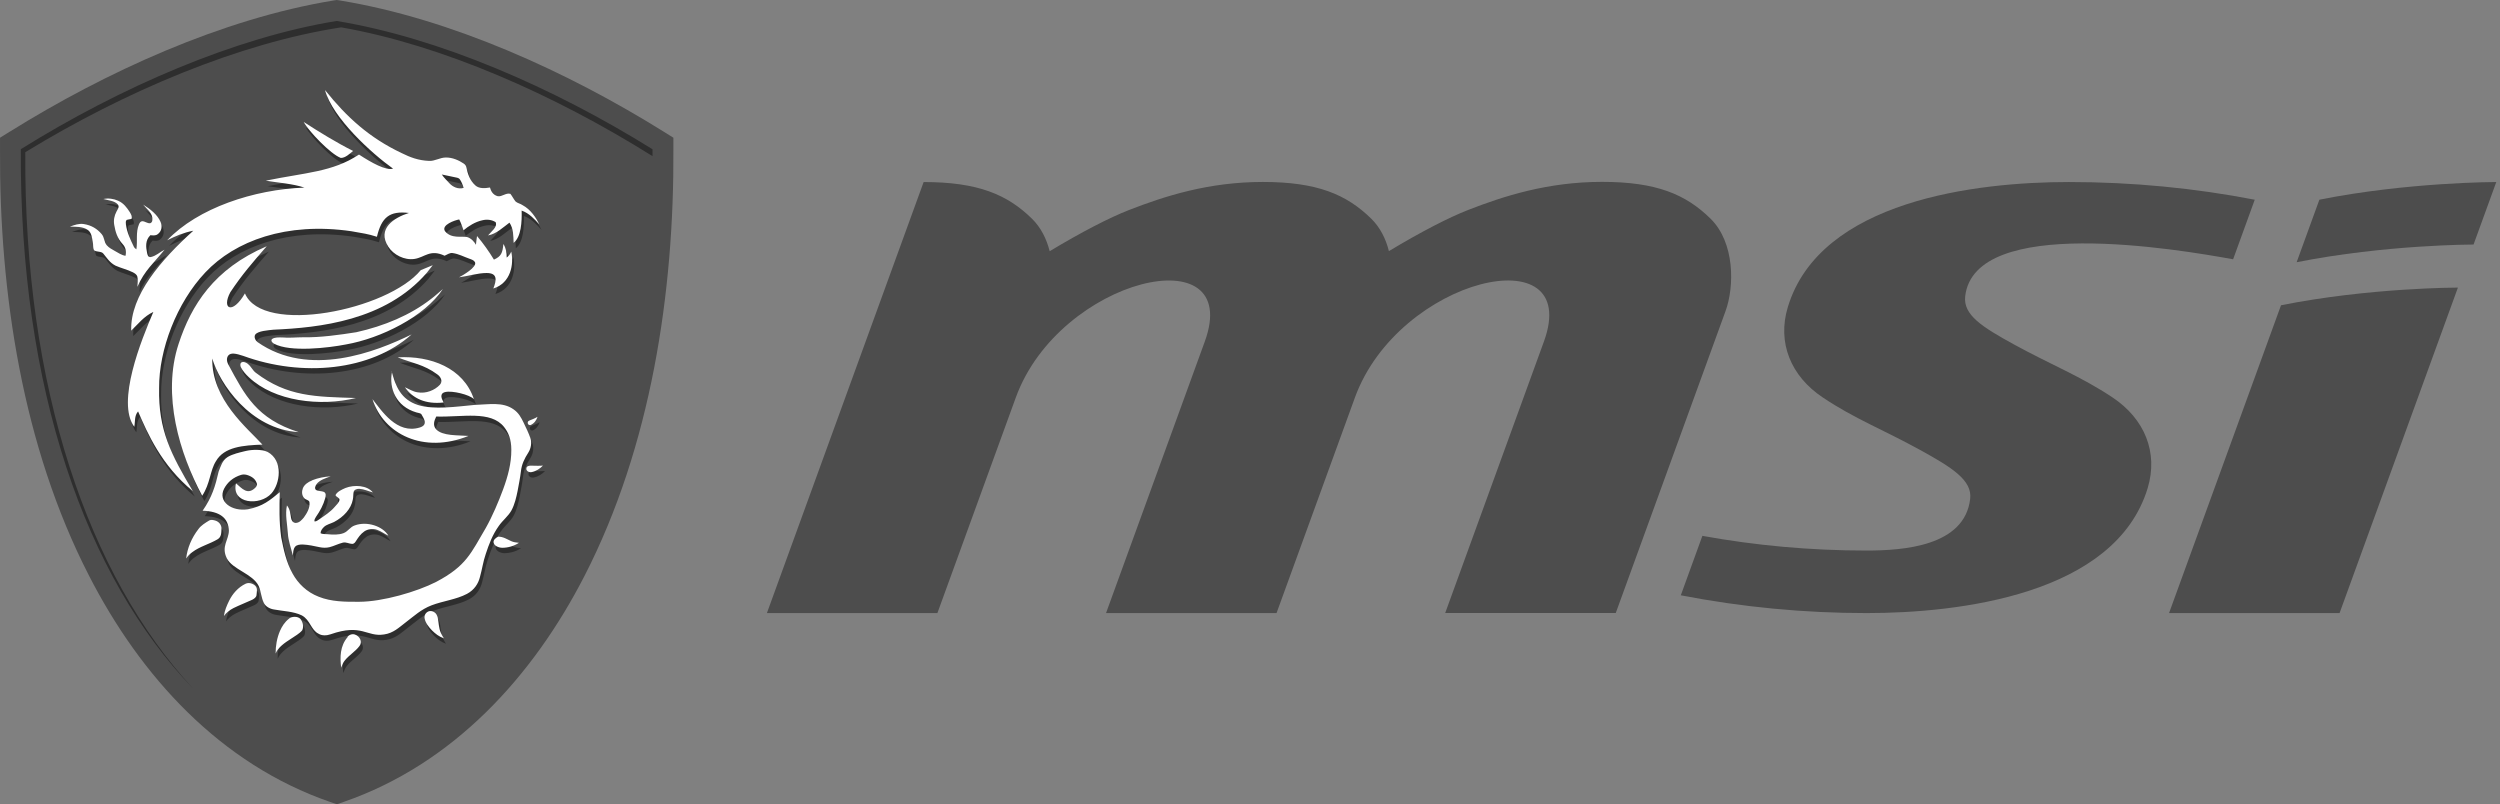
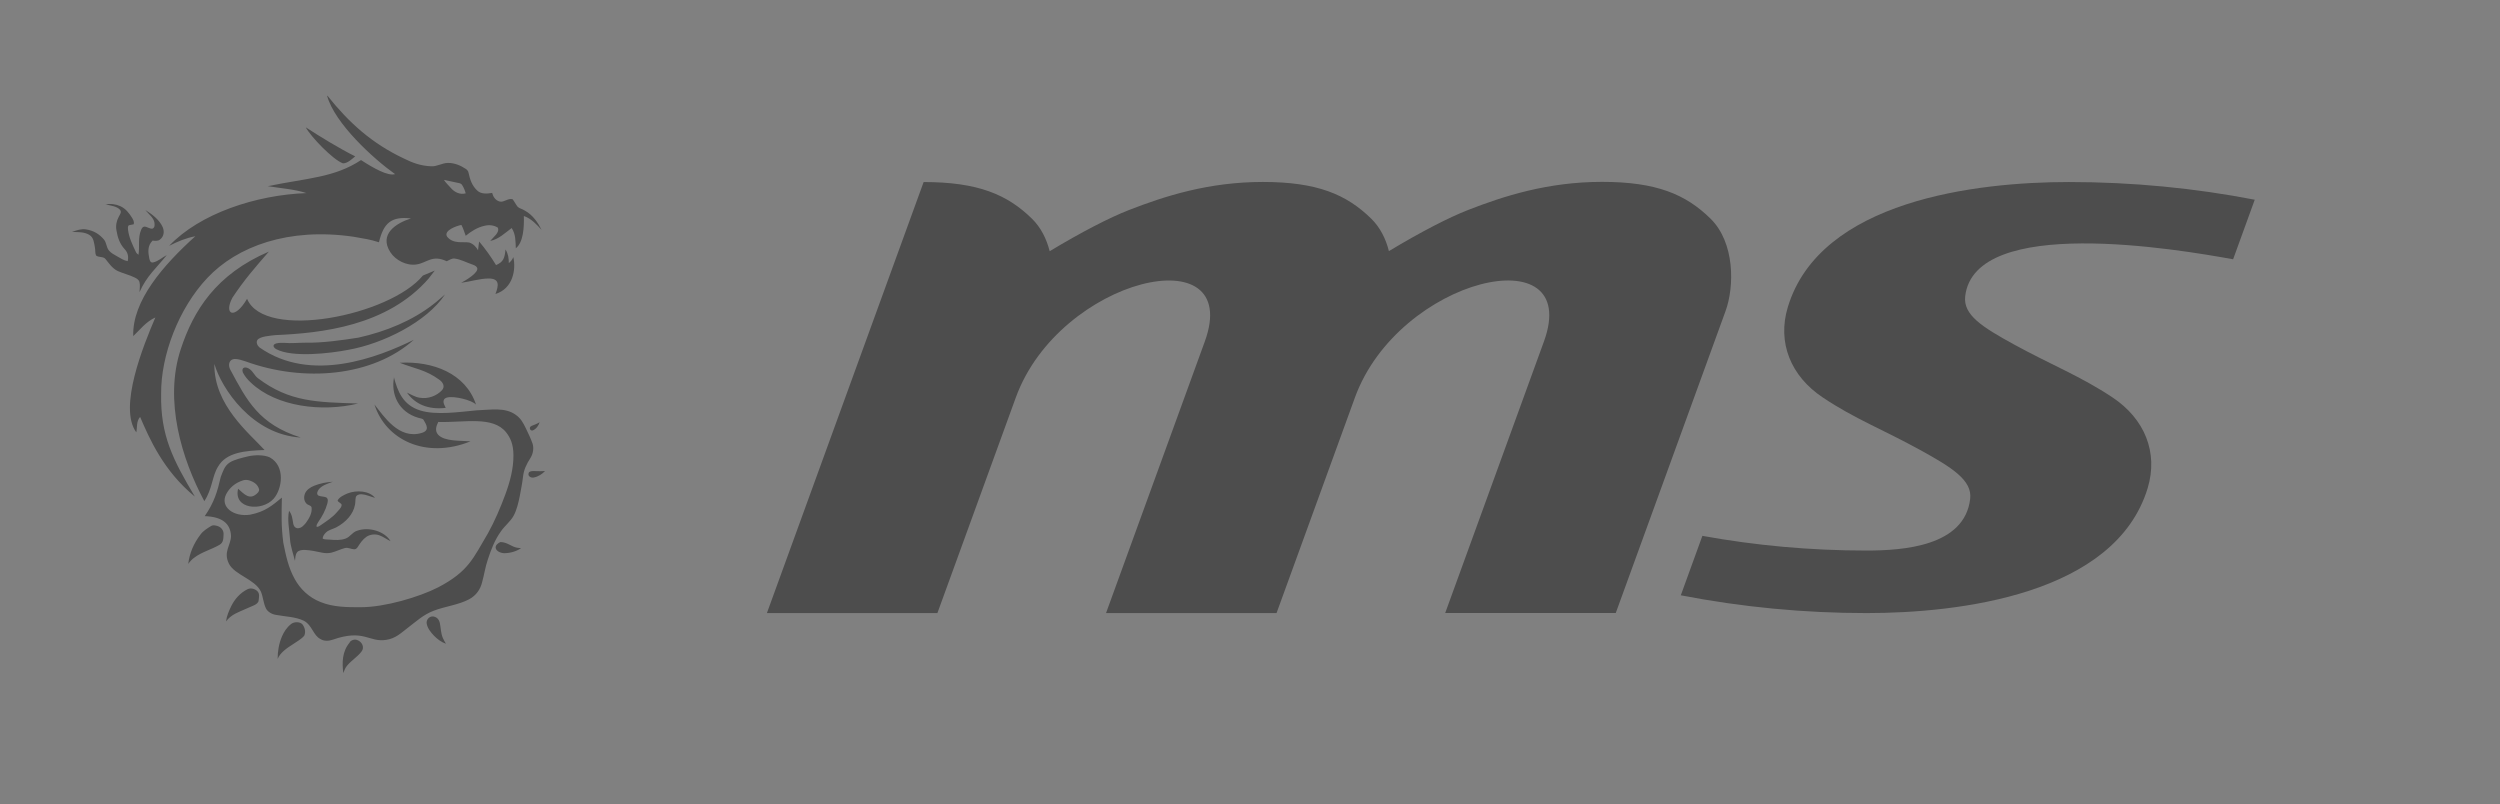
<svg xmlns="http://www.w3.org/2000/svg" width="143" height="46" viewBox="0 0 143 46" fill="none">
  <rect x="0" y="0" width="143" height="46" fill="#808080" stroke="none" />
  <g style="mix-blend-mode:luminosity">
-     <path fill-rule="evenodd" clip-rule="evenodd" d="M133.823 35.068L140.593 16.45C140.593 16.45 135.534 16.45 130.474 17.461L124.07 35.068H133.823ZM132.668 11.424L131.368 14.999C136.461 13.987 141.487 13.987 141.487 13.987L142.787 10.412C142.787 10.412 137.728 10.412 132.663 11.424H132.668Z" fill="black" fill-opacity="0.4" />
    <path fill-rule="evenodd" clip-rule="evenodd" d="M97.365 30.649C100.41 31.203 103.551 31.492 106.755 31.492C108.867 31.492 112.38 31.247 112.694 28.534C112.82 27.474 111.665 26.746 109.824 25.734C107.717 24.573 106.093 23.961 104.266 22.737C102.434 21.518 101.647 19.596 102.265 17.562C104.111 11.458 113.057 10.412 118.344 10.412C121.978 10.412 125.53 10.759 128.971 11.424L127.734 14.831C124.554 14.252 112.95 12.286 112.409 16.946C112.288 18.011 113.361 18.695 115.207 19.707C117.314 20.863 119.011 21.518 120.842 22.737C122.674 23.961 123.461 25.879 122.848 27.917C120.997 34.017 112.056 35.068 106.769 35.068C103.203 35.068 99.646 34.73 96.142 34.051L97.379 30.644L97.365 30.649Z" fill="black" fill-opacity="0.4" />
    <path fill-rule="evenodd" clip-rule="evenodd" d="M82.664 35.068L88.313 19.534C90.536 13.429 80.006 15.863 77.502 22.738L73.018 35.068H63.265L68.915 19.534C71.133 13.429 60.603 15.867 58.104 22.738L53.619 35.068H43.867L52.832 10.413C55.939 10.413 57.616 11.126 59.027 12.509C59.544 13.015 59.863 13.67 60.042 14.369C61.874 13.265 63.488 12.437 64.58 12.013C66.61 11.222 69.127 10.408 72.235 10.408C75.338 10.408 77.019 11.121 78.43 12.504C78.948 13.01 79.271 13.665 79.445 14.364C81.277 13.261 82.891 12.432 83.983 12.008C86.008 11.218 88.531 10.403 91.638 10.403C94.746 10.403 96.422 11.116 97.834 12.499C99.245 13.877 99.211 16.402 98.699 17.799L92.421 35.064H82.669L82.664 35.068Z" fill="black" fill-opacity="0.4" />
-     <path fill-rule="evenodd" clip-rule="evenodd" d="M0.562 7.531C6.013 4.134 12.692 1.074 19.071 0.029L19.264 0L19.453 0.029C25.832 1.074 32.511 4.134 37.962 7.531L38.518 7.878V8.528C38.566 16.753 37.232 25.528 33.448 32.914C30.486 38.696 25.928 43.702 19.651 45.871L19.269 46.006L18.882 45.871C12.605 43.702 8.043 38.696 5.085 32.914C1.291 25.528 -0.042 16.753 0.001 8.528V7.878L0.557 7.531H0.562Z" fill="black" fill-opacity="0.4" />
    <path fill-rule="evenodd" clip-rule="evenodd" d="M24.532 15.916C22.154 18.662 18.37 19.053 15.761 19.168C15.466 19.202 14.876 19.236 14.722 19.448C14.634 19.587 14.722 19.776 14.842 19.872C17.795 21.948 21.642 20.431 23.667 19.438C21.333 21.529 17.394 21.895 14.035 20.667C13.605 20.522 13.335 20.479 13.194 20.628C13.098 20.73 13.054 20.927 13.18 21.158C14.122 22.912 14.804 24.266 17.206 25.027C14.422 24.864 12.672 22.223 12.262 20.816C12.223 23.177 14.287 24.806 15.132 25.741C14.026 25.779 12.943 25.866 12.47 26.695C12.136 27.22 12.146 27.976 11.687 28.665C10.396 26.261 9.372 22.907 10.338 19.978C11.063 17.766 12.354 15.69 15.379 14.393C14.576 15.314 13.968 16.012 13.296 17.024C12.779 17.988 13.412 18.33 14.132 17.092C15.132 19.501 22.304 18.055 24.189 15.762L24.87 15.477L24.532 15.911V15.916ZM19.999 36.741C20.076 36.625 20.265 36.548 20.424 36.606C20.729 36.712 20.859 37.044 20.68 37.266C20.458 37.565 20.091 37.782 19.854 38.075C19.743 38.201 19.694 38.355 19.636 38.499C19.564 37.907 19.564 37.261 20.008 36.746L19.999 36.741ZM16.65 35.695C16.814 35.56 17.143 35.551 17.293 35.705C17.442 35.893 17.5 36.148 17.404 36.36C17.244 36.558 16.983 36.693 16.761 36.847C16.398 37.078 16.026 37.334 15.881 37.69C15.881 37.252 15.954 36.808 16.133 36.394C16.244 36.143 16.398 35.893 16.645 35.7L16.65 35.695ZM24.619 35.286C24.725 35.233 24.865 35.266 24.957 35.324C25.083 35.401 25.131 35.527 25.16 35.642C25.218 35.926 25.213 36.216 25.329 36.49C25.378 36.606 25.445 36.712 25.508 36.823C25.233 36.726 25.015 36.553 24.831 36.37C24.638 36.167 24.459 35.941 24.411 35.69C24.377 35.541 24.445 35.368 24.619 35.286ZM14.18 33.696C14.364 33.609 14.605 33.696 14.722 33.816C14.871 33.965 14.809 34.168 14.794 34.341C14.789 34.462 14.673 34.553 14.547 34.616C14.204 34.775 13.813 34.924 13.475 35.093C13.248 35.209 13.059 35.363 12.929 35.546C12.967 35.237 13.093 34.944 13.233 34.659C13.417 34.288 13.731 33.908 14.175 33.696H14.18ZM28.355 31.349C28.326 31.2 28.466 31.079 28.615 31.007C28.901 31.002 29.128 31.156 29.36 31.262C29.495 31.325 29.65 31.344 29.804 31.359C29.534 31.537 29.195 31.638 28.847 31.643C28.635 31.638 28.388 31.527 28.355 31.349ZM12.102 30.077C12.194 30.019 12.32 30.058 12.421 30.082C12.668 30.149 12.798 30.357 12.788 30.554C12.774 30.766 12.803 31.026 12.552 31.166C12.097 31.431 11.537 31.576 11.126 31.889C10.976 31.99 10.865 32.12 10.768 32.255C10.836 31.662 11.078 31.079 11.474 30.569C11.624 30.361 11.865 30.217 12.102 30.072V30.077ZM17.984 27.779C18.312 27.649 18.675 27.576 19.037 27.557C18.738 27.663 18.399 27.769 18.225 28.005C18.157 28.106 18.09 28.251 18.206 28.343C18.341 28.41 18.515 28.391 18.655 28.448C18.795 28.535 18.747 28.689 18.723 28.805C18.622 29.181 18.428 29.542 18.191 29.88C18.143 29.957 18.09 30.043 18.109 30.135C18.215 30.149 18.293 30.067 18.37 30.024C18.689 29.802 19.023 29.59 19.259 29.311C19.361 29.181 19.52 29.065 19.54 28.906C19.564 28.776 19.332 28.742 19.312 28.627C19.409 28.434 19.66 28.318 19.883 28.222C20.39 28.024 21.13 28.068 21.449 28.477C21.192 28.41 20.956 28.29 20.68 28.27C20.54 28.261 20.381 28.323 20.352 28.439C20.318 28.583 20.337 28.738 20.303 28.882C20.207 29.407 19.786 29.875 19.226 30.169C19.032 30.265 18.791 30.313 18.646 30.458C18.544 30.559 18.452 30.679 18.462 30.814C18.583 30.872 18.733 30.853 18.868 30.867C19.168 30.896 19.491 30.911 19.772 30.805C20.037 30.703 20.144 30.453 20.419 30.361C21.125 30.106 22.029 30.414 22.338 30.954C22.116 30.848 21.932 30.703 21.695 30.617C21.453 30.53 21.154 30.569 20.956 30.708C20.743 30.858 20.608 31.06 20.482 31.258C20.439 31.325 20.385 31.412 20.274 31.421C20.086 31.417 19.917 31.301 19.728 31.349C19.462 31.417 19.23 31.542 18.965 31.609C18.786 31.653 18.588 31.648 18.409 31.609C18.09 31.542 17.766 31.47 17.433 31.455C17.283 31.455 17.099 31.47 17.007 31.576C16.882 31.725 16.896 31.913 16.872 32.081C16.771 31.662 16.611 31.248 16.587 30.819C16.553 30.284 16.423 29.749 16.534 29.219C16.713 29.436 16.727 29.696 16.771 29.942C16.79 30.058 16.853 30.198 17.022 30.217C17.249 30.217 17.38 30.043 17.495 29.913C17.684 29.653 17.858 29.354 17.824 29.046C17.824 28.906 17.607 28.901 17.524 28.8C17.375 28.636 17.37 28.415 17.447 28.227C17.529 28.029 17.737 27.875 17.974 27.784L17.984 27.779ZM30.234 27.08C30.244 26.969 30.404 26.94 30.52 26.945C30.737 26.945 30.959 26.964 31.177 26.94C31.017 27.114 30.795 27.263 30.524 27.316C30.35 27.345 30.191 27.22 30.234 27.085V27.08ZM30.394 24.367C30.558 24.3 30.723 24.242 30.867 24.151C30.809 24.334 30.689 24.526 30.471 24.623C30.297 24.661 30.244 24.416 30.399 24.372L30.394 24.367ZM22.526 21.558C22.744 22.392 23.048 23.168 24.029 23.476C24.943 23.765 26.262 23.563 27.267 23.471C28.098 23.442 28.872 23.288 29.485 23.717C29.795 23.929 29.925 24.189 30.07 24.483C30.21 24.772 30.35 25.061 30.457 25.36C30.549 25.62 30.495 25.953 30.346 26.189C30.109 26.56 29.959 26.873 29.915 27.282C29.872 27.653 29.795 28.024 29.727 28.395C29.654 28.752 29.558 29.176 29.374 29.509C29.195 29.831 28.867 30.082 28.654 30.39C28.292 30.896 28.089 31.441 27.905 32C27.755 32.433 27.697 32.881 27.572 33.32C27.48 33.696 27.248 34.057 26.832 34.279C26.223 34.602 25.46 34.683 24.807 34.934C24.203 35.165 23.802 35.551 23.324 35.912C22.951 36.196 22.628 36.524 22.087 36.601C21.086 36.755 20.83 35.96 19.027 36.592C18.81 36.669 18.535 36.683 18.341 36.558C17.911 36.351 17.863 35.763 17.38 35.507C16.901 35.276 16.311 35.271 15.78 35.17C15.538 35.132 15.306 34.987 15.214 34.804C15.06 34.491 15.055 34.149 14.92 33.831C14.572 33.122 13.421 32.891 13.093 32.24C12.759 31.556 13.209 31.2 13.214 30.655C13.18 29.923 12.682 29.557 11.711 29.523C12.252 28.742 12.436 28.116 12.629 27.278C12.75 26.984 12.827 26.656 13.141 26.454C13.417 26.28 13.861 26.184 14.195 26.102C14.557 26.02 15.084 26.006 15.427 26.16C16.345 26.661 16.137 27.986 15.649 28.53C14.987 29.272 13.335 29.128 13.62 27.957C13.963 28.246 14.291 28.68 14.765 28.164C14.799 28.116 14.838 28.044 14.818 27.981C14.751 27.759 14.61 27.615 14.345 27.509C14.214 27.456 14.059 27.427 13.919 27.47C13.446 27.615 13.127 27.904 12.938 28.265C12.566 28.998 13.368 29.581 14.301 29.441C15.166 29.272 15.562 28.921 16.123 28.463C16.104 29.393 16.079 30.072 16.205 31.046C16.35 31.759 16.49 32.462 16.862 33.127C17.162 33.672 17.66 34.178 18.351 34.443C19.071 34.732 19.863 34.736 20.656 34.732C22.009 34.732 23.976 34.153 25.068 33.594C26.808 32.679 27.059 31.942 27.91 30.506C28.287 29.836 28.64 29.003 28.901 28.294C29.171 27.562 29.374 26.81 29.369 26.044C29.369 25.408 29.191 25.037 28.954 24.733C28.19 23.775 26.571 24.179 25.068 24.136C24.952 24.372 24.86 24.637 25.059 24.864C25.426 25.259 26.315 25.196 26.914 25.244C24.348 26.285 22.053 25.148 21.42 23.139C21.951 23.804 22.816 25.162 24.126 24.762C24.604 24.618 24.382 24.281 24.232 24.025C24.194 23.934 24.029 23.934 23.933 23.9C22.778 23.563 22.348 22.532 22.541 21.568L22.526 21.558ZM14.301 21.129C14.494 21.279 14.557 21.481 14.751 21.631C16.563 23.009 18.167 23.004 20.482 23.081C18.433 23.582 15.819 23.274 14.359 21.895C14.156 21.708 14.011 21.534 13.89 21.303C13.784 20.985 14.069 20.946 14.301 21.129ZM22.884 20.749C24.74 20.648 26.634 21.346 27.229 23.143C26.982 22.878 25.977 22.642 25.595 22.734C25.489 22.753 25.392 22.816 25.378 22.903C25.339 23.062 25.431 23.187 25.494 23.331C24.474 23.447 23.739 23.11 23.28 22.459C23.507 22.556 23.734 22.71 23.995 22.748C24.498 22.84 24.991 22.633 25.281 22.32C25.465 22.122 25.349 21.871 25.131 21.722C24.353 21.149 23.696 21.081 22.874 20.754L22.884 20.749ZM24.778 17.41C25.02 17.231 25.228 17.029 25.455 16.841C24.416 18.417 21.893 19.665 19.912 20.012C18.911 20.209 16.717 20.469 15.794 19.968C15.693 19.915 15.591 19.795 15.683 19.703C15.833 19.592 16.075 19.612 16.263 19.612C16.655 19.65 17.065 19.602 17.462 19.602C18.438 19.621 19.549 19.462 20.501 19.313C22.087 18.961 23.594 18.335 24.778 17.41ZM6.023 11.695C6.313 11.633 6.622 11.676 6.878 11.791C7.197 11.936 7.381 12.191 7.54 12.437C7.613 12.558 7.7 12.697 7.642 12.832C7.555 12.851 7.458 12.861 7.371 12.885C7.294 12.957 7.318 13.059 7.323 13.145C7.381 13.603 7.574 13.993 7.777 14.422C7.806 14.485 7.864 14.533 7.922 14.572C7.999 14.085 7.874 13.608 8.077 13.136C8.11 13.068 8.149 12.977 8.255 12.962C8.425 12.962 8.555 13.102 8.724 13.078C8.869 13.011 8.845 12.856 8.835 12.741C8.792 12.452 8.502 12.249 8.313 12.013C8.734 12.273 9.135 12.596 9.309 13.001C9.41 13.237 9.381 13.54 9.135 13.714C9.024 13.796 8.864 13.777 8.729 13.762C8.425 14.056 8.468 14.441 8.541 14.789C8.565 14.875 8.584 15.029 8.743 15.015C9.062 14.947 9.27 14.726 9.541 14.591C8.922 15.357 8.396 15.776 7.98 16.711C7.985 16.513 8.028 16.316 7.975 16.118C7.941 16.008 7.825 15.93 7.704 15.873C7.4 15.723 7.042 15.641 6.733 15.502C6.404 15.338 6.235 15.058 6.032 14.813C5.907 14.658 5.655 14.74 5.496 14.615C5.428 14.466 5.462 14.302 5.428 14.148C5.38 13.907 5.37 13.584 5.1 13.43C4.829 13.266 4.467 13.271 4.138 13.271V13.261C4.38 13.174 4.641 13.078 4.916 13.121C5.365 13.189 5.689 13.401 5.936 13.69C6.105 13.883 6.071 14.138 6.235 14.335C6.351 14.475 6.54 14.572 6.709 14.668C6.897 14.769 7.071 14.899 7.303 14.938C7.361 14.711 7.323 14.456 7.144 14.268C6.835 13.936 6.728 13.569 6.661 13.174C6.612 12.914 6.661 12.644 6.791 12.403C6.854 12.278 6.975 12.134 6.868 12.004C6.685 11.787 6.317 11.767 6.028 11.685L6.023 11.695ZM17.495 7.286C18.322 7.826 19.409 8.491 20.318 8.944C20.12 9.103 19.883 9.344 19.617 9.344C19.032 9.132 17.766 7.802 17.495 7.291V7.286ZM18.713 5.479H18.733C19.955 7.012 21.26 8.197 23.096 9.064C23.59 9.31 24.058 9.488 24.662 9.512C24.986 9.536 25.295 9.32 25.619 9.32C25.996 9.31 26.373 9.479 26.644 9.662C26.726 9.715 26.784 9.792 26.798 9.874C26.881 10.254 26.992 10.63 27.32 10.919C27.523 11.102 27.857 11.088 28.151 11.035C28.205 11.237 28.321 11.459 28.591 11.531C28.843 11.579 29.055 11.324 29.321 11.396C29.432 11.541 29.495 11.681 29.611 11.83C29.717 11.931 29.891 11.955 30.012 12.042C30.486 12.293 30.79 12.77 30.979 13.15C30.713 12.861 30.399 12.505 29.964 12.355C29.983 12.982 29.94 13.863 29.505 14.201C29.485 13.796 29.505 13.406 29.268 13.044C28.896 13.314 28.524 13.69 28.04 13.781C28.224 13.555 28.596 13.304 28.475 13.02C28.258 12.885 27.992 12.847 27.717 12.914C27.311 13.001 26.924 13.247 26.639 13.488C26.557 13.266 26.499 13.063 26.392 12.866C26.165 12.905 25.344 13.174 25.576 13.54C25.933 13.979 26.504 13.81 26.842 13.873C27.084 13.95 27.243 14.138 27.344 14.316C27.364 14.148 27.378 13.984 27.407 13.815C27.77 14.244 28.089 14.697 28.374 15.164C28.785 14.981 28.867 14.793 28.915 14.268C29.075 14.533 29.099 14.76 29.104 15.049C29.224 14.947 29.297 14.866 29.364 14.707C29.519 15.42 29.35 16.499 28.34 16.817C28.524 16.34 28.596 15.93 27.953 15.93C27.446 15.93 26.881 16.113 26.378 16.176C26.571 16.075 27.436 15.588 27.287 15.304C27.219 15.193 27.098 15.159 26.968 15.111C26.648 15.001 26.359 14.837 26.006 14.789C25.841 14.764 25.692 14.885 25.552 14.943C24.715 14.548 24.421 15.039 23.826 15.126C23.256 15.213 22.628 14.89 22.328 14.427C21.661 13.391 22.662 12.76 23.507 12.495C22.391 12.365 21.942 12.745 21.676 13.858C21.139 13.685 20.883 13.661 20.211 13.54C16.5 13.001 13.562 14.09 11.861 15.897C10.217 17.636 9.198 20.33 9.217 22.522C9.169 24.912 9.903 26.314 11.145 28.405C9.348 26.936 8.545 25.081 8.014 23.847C7.787 24.107 7.859 24.43 7.796 24.729C6.757 23.317 8.202 19.756 8.888 18.157C8.342 18.407 8.014 18.855 7.622 19.226C7.555 17.207 9.348 15.159 11.174 13.512C10.609 13.622 10.184 13.806 9.676 14.061C11.43 12.216 14.634 11.151 17.529 11.045C16.848 10.818 16.036 10.77 15.316 10.649C17.578 10.182 19.129 10.163 20.651 9.156C21.362 9.618 22.188 10.086 22.599 9.96C21.376 9.093 19.143 7.065 18.709 5.475L18.713 5.479ZM25.387 10.283C25.508 10.471 25.682 10.63 25.837 10.804C26.015 10.992 26.315 11.151 26.639 11.059C26.59 10.89 26.528 10.722 26.426 10.572C26.383 10.505 26.296 10.476 26.204 10.462C25.928 10.413 25.663 10.336 25.382 10.288L25.387 10.283Z" fill="black" fill-opacity="0.4" />
-     <path fill-rule="evenodd" clip-rule="evenodd" d="M24.411 15.606C22.033 18.353 18.249 18.743 15.64 18.859C15.345 18.892 14.755 18.926 14.601 19.138C14.514 19.273 14.601 19.466 14.722 19.562C17.674 21.639 21.521 20.121 23.546 19.128C21.212 21.22 17.273 21.586 13.914 20.357C13.484 20.213 13.214 20.169 13.073 20.319C12.977 20.42 12.933 20.617 13.059 20.849C14.001 22.603 14.683 23.956 17.085 24.718C14.301 24.554 12.552 21.913 12.141 20.507C12.102 22.868 14.166 24.496 15.011 25.431C13.905 25.474 12.822 25.556 12.349 26.385C12.015 26.91 12.025 27.667 11.566 28.356C10.275 25.951 9.251 22.598 10.217 19.668C10.942 17.457 12.233 15.38 15.258 14.084C14.456 15.004 13.847 15.703 13.175 16.715C12.658 17.678 13.291 18.02 14.011 16.782C15.011 19.191 22.183 17.746 24.068 15.452L24.754 15.168L24.416 15.601L24.411 15.606ZM19.878 36.431C19.955 36.316 20.144 36.239 20.303 36.296C20.608 36.402 20.738 36.735 20.559 36.956C20.337 37.255 19.97 37.472 19.733 37.766C19.622 37.891 19.573 38.045 19.515 38.19C19.443 37.597 19.443 36.952 19.888 36.436L19.878 36.431ZM16.529 35.386C16.693 35.251 17.022 35.241 17.177 35.395C17.326 35.583 17.384 35.839 17.288 36.051C17.128 36.248 16.867 36.383 16.645 36.537C16.282 36.769 15.91 37.024 15.765 37.38C15.765 36.942 15.838 36.499 16.017 36.084C16.128 35.834 16.282 35.583 16.529 35.39V35.386ZM24.498 34.976C24.604 34.923 24.744 34.957 24.836 35.015C24.962 35.092 25.01 35.217 25.039 35.333C25.097 35.617 25.092 35.906 25.208 36.181C25.257 36.296 25.324 36.402 25.387 36.513C25.112 36.417 24.894 36.243 24.711 36.06C24.517 35.858 24.338 35.631 24.29 35.381C24.256 35.231 24.324 35.058 24.498 34.976ZM14.059 33.386C14.243 33.299 14.485 33.386 14.601 33.507C14.751 33.656 14.683 33.858 14.673 34.032C14.668 34.152 14.552 34.244 14.427 34.306C14.084 34.465 13.692 34.615 13.354 34.783C13.127 34.899 12.938 35.053 12.808 35.236C12.846 34.928 12.972 34.634 13.112 34.35C13.296 33.979 13.61 33.598 14.055 33.386H14.059ZM28.234 31.04C28.205 30.89 28.345 30.77 28.495 30.697C28.78 30.693 29.007 30.847 29.239 30.953C29.374 31.015 29.529 31.035 29.683 31.049C29.413 31.227 29.075 31.333 28.727 31.333C28.514 31.329 28.267 31.218 28.234 31.04ZM11.981 29.767C12.073 29.71 12.199 29.748 12.3 29.772C12.547 29.84 12.677 30.052 12.668 30.244C12.653 30.456 12.682 30.717 12.431 30.856C11.976 31.121 11.416 31.266 11.005 31.579C10.855 31.68 10.744 31.81 10.648 31.945C10.715 31.353 10.957 30.77 11.353 30.259C11.503 30.052 11.745 29.907 11.981 29.763V29.767ZM17.863 27.469C18.191 27.339 18.554 27.267 18.916 27.247C18.617 27.353 18.278 27.459 18.104 27.696C18.037 27.797 17.969 27.941 18.085 28.033C18.22 28.1 18.394 28.081 18.534 28.139C18.675 28.226 18.626 28.38 18.602 28.495C18.501 28.871 18.307 29.233 18.07 29.57C18.022 29.647 17.969 29.734 17.988 29.825C18.095 29.84 18.172 29.758 18.249 29.714C18.568 29.493 18.902 29.281 19.139 29.001C19.24 28.871 19.399 28.756 19.419 28.597C19.443 28.466 19.211 28.433 19.192 28.317C19.288 28.124 19.54 28.009 19.762 27.912C20.269 27.715 21.009 27.758 21.328 28.168C21.072 28.1 20.835 27.98 20.559 27.961C20.419 27.951 20.26 28.014 20.231 28.129C20.197 28.274 20.216 28.428 20.182 28.573C20.086 29.098 19.665 29.565 19.105 29.859C18.911 29.955 18.67 30.003 18.525 30.148C18.423 30.249 18.331 30.37 18.341 30.505C18.462 30.562 18.612 30.543 18.747 30.558C19.047 30.587 19.37 30.601 19.651 30.495C19.917 30.394 20.018 30.143 20.298 30.052C21.004 29.796 21.908 30.105 22.217 30.644C21.995 30.538 21.811 30.394 21.574 30.307C21.333 30.22 21.033 30.259 20.835 30.399C20.622 30.548 20.487 30.75 20.361 30.948C20.318 31.015 20.265 31.102 20.153 31.112C19.965 31.107 19.796 30.991 19.607 31.04C19.341 31.107 19.11 31.232 18.844 31.3C18.665 31.343 18.467 31.338 18.288 31.3C17.969 31.232 17.645 31.16 17.312 31.145C17.162 31.145 16.978 31.16 16.887 31.266C16.761 31.415 16.775 31.603 16.751 31.772C16.65 31.353 16.49 30.938 16.466 30.509C16.432 29.975 16.302 29.44 16.413 28.91C16.592 29.127 16.606 29.387 16.65 29.633C16.669 29.748 16.732 29.893 16.901 29.912C17.128 29.912 17.259 29.738 17.375 29.608C17.563 29.348 17.737 29.049 17.703 28.741C17.703 28.601 17.486 28.597 17.404 28.495C17.254 28.332 17.254 28.11 17.326 27.922C17.408 27.724 17.616 27.57 17.853 27.479L17.863 27.469ZM30.113 26.77C30.123 26.66 30.283 26.626 30.399 26.636C30.616 26.636 30.838 26.655 31.056 26.631C30.896 26.799 30.674 26.953 30.404 27.006C30.23 27.035 30.07 26.91 30.113 26.775V26.77ZM30.273 24.058C30.437 23.99 30.602 23.932 30.747 23.841C30.689 24.024 30.568 24.217 30.35 24.313C30.176 24.352 30.123 24.106 30.273 24.062V24.058ZM22.405 21.249C22.623 22.082 22.927 22.853 23.908 23.166C24.822 23.455 26.141 23.253 27.146 23.162C27.977 23.133 28.751 22.978 29.364 23.407C29.674 23.619 29.804 23.879 29.949 24.173C30.089 24.462 30.23 24.752 30.336 25.05C30.428 25.311 30.375 25.643 30.225 25.879C29.988 26.25 29.838 26.563 29.795 26.973C29.751 27.344 29.674 27.715 29.606 28.086C29.534 28.442 29.437 28.866 29.253 29.199C29.075 29.522 28.746 29.772 28.533 30.081C28.171 30.587 27.968 31.131 27.784 31.69C27.634 32.124 27.576 32.572 27.451 33.01C27.359 33.386 27.127 33.747 26.711 33.969C26.102 34.292 25.339 34.374 24.686 34.624C24.082 34.856 23.681 35.241 23.203 35.602C22.826 35.887 22.507 36.214 21.966 36.291C20.965 36.446 20.709 35.651 18.907 36.282C18.689 36.359 18.414 36.373 18.22 36.248C17.79 36.041 17.742 35.453 17.259 35.198C16.78 34.966 16.191 34.962 15.659 34.86C15.417 34.822 15.185 34.677 15.094 34.494C14.939 34.181 14.934 33.839 14.799 33.521C14.451 32.813 13.301 32.581 12.972 31.931C12.639 31.247 13.088 30.89 13.093 30.346C13.059 29.613 12.561 29.247 11.59 29.213C12.131 28.433 12.315 27.806 12.508 26.968C12.629 26.674 12.706 26.346 13.02 26.144C13.296 25.971 13.74 25.874 14.074 25.792C14.436 25.71 14.963 25.696 15.306 25.85C16.224 26.351 16.017 27.676 15.528 28.221C14.866 28.963 13.214 28.818 13.499 27.647C13.842 27.936 14.171 28.37 14.644 27.855C14.678 27.806 14.717 27.734 14.697 27.672C14.63 27.45 14.489 27.305 14.224 27.199C14.093 27.146 13.939 27.117 13.798 27.161C13.325 27.305 13.006 27.594 12.817 27.956C12.445 28.688 13.248 29.271 14.18 29.131C15.045 28.963 15.441 28.611 16.002 28.153C15.983 29.083 15.959 29.763 16.084 30.736C16.229 31.449 16.369 32.153 16.741 32.818C17.041 33.362 17.539 33.868 18.23 34.133C18.95 34.422 19.743 34.427 20.535 34.422C21.888 34.422 23.855 33.844 24.947 33.285C26.687 32.369 26.939 31.632 27.789 30.196C28.166 29.526 28.519 28.693 28.78 27.985C29.05 27.252 29.253 26.501 29.248 25.735C29.248 25.099 29.07 24.727 28.833 24.424C28.069 23.465 26.45 23.87 24.952 23.826C24.836 24.062 24.744 24.328 24.943 24.554C25.31 24.949 26.199 24.887 26.798 24.935C24.232 25.975 21.937 24.838 21.304 22.829C21.835 23.499 22.7 24.853 24.01 24.453C24.483 24.308 24.266 23.971 24.116 23.716C24.078 23.624 23.913 23.624 23.817 23.59C22.662 23.253 22.231 22.222 22.425 21.258L22.405 21.249ZM14.18 20.82C14.373 20.969 14.436 21.172 14.63 21.321C16.442 22.699 18.046 22.694 20.361 22.766C18.312 23.267 15.698 22.959 14.238 21.581C14.035 21.393 13.89 21.22 13.769 20.988C13.663 20.67 13.948 20.632 14.18 20.815V20.82ZM22.763 20.439C24.619 20.338 26.513 21.037 27.108 22.834C26.861 22.569 25.856 22.333 25.474 22.424C25.368 22.444 25.271 22.506 25.257 22.593C25.218 22.752 25.31 22.877 25.373 23.022C24.353 23.137 23.618 22.8 23.159 22.15C23.386 22.246 23.614 22.4 23.875 22.439C24.377 22.53 24.87 22.318 25.16 22.01C25.339 21.812 25.223 21.562 25.01 21.412C24.232 20.839 23.575 20.772 22.753 20.444L22.763 20.439ZM24.657 17.1C24.899 16.922 25.107 16.719 25.334 16.531C24.295 18.107 21.777 19.355 19.791 19.702C18.791 19.899 16.596 20.16 15.674 19.659C15.572 19.606 15.47 19.485 15.562 19.393C15.712 19.283 15.954 19.302 16.142 19.302C16.534 19.34 16.945 19.292 17.341 19.292C18.317 19.312 19.428 19.153 20.381 19.003C21.966 18.651 23.473 18.025 24.657 17.1ZM5.902 11.386C6.192 11.323 6.501 11.366 6.757 11.482C7.076 11.622 7.26 11.882 7.419 12.127C7.492 12.248 7.579 12.388 7.521 12.523C7.434 12.542 7.337 12.552 7.25 12.576C7.173 12.648 7.197 12.749 7.202 12.836C7.26 13.293 7.453 13.684 7.656 14.113C7.685 14.175 7.743 14.223 7.801 14.262C7.878 13.775 7.753 13.298 7.951 12.826C7.985 12.759 8.023 12.667 8.13 12.653C8.299 12.653 8.429 12.792 8.598 12.768C8.743 12.701 8.719 12.547 8.71 12.431C8.666 12.142 8.376 11.94 8.188 11.704C8.608 11.964 9.009 12.287 9.183 12.691C9.29 12.927 9.261 13.231 9.009 13.404C8.898 13.486 8.739 13.467 8.603 13.453C8.299 13.746 8.342 14.132 8.415 14.479C8.439 14.566 8.458 14.72 8.618 14.705C8.937 14.638 9.145 14.416 9.415 14.281C8.797 15.047 8.27 15.467 7.859 16.406C7.864 16.209 7.907 16.011 7.854 15.813C7.82 15.703 7.704 15.626 7.584 15.568C7.279 15.418 6.922 15.336 6.612 15.197C6.284 15.033 6.114 14.754 5.912 14.508C5.786 14.354 5.535 14.435 5.375 14.31C5.307 14.161 5.341 13.997 5.307 13.843C5.259 13.602 5.249 13.279 4.979 13.125C4.708 12.961 4.346 12.966 4.017 12.966V12.956C4.259 12.87 4.52 12.773 4.79 12.816C5.24 12.884 5.564 13.096 5.81 13.385C5.979 13.578 5.945 13.833 6.11 14.031C6.226 14.171 6.414 14.267 6.583 14.363C6.772 14.464 6.946 14.595 7.178 14.633C7.236 14.407 7.197 14.156 7.018 13.963C6.709 13.631 6.603 13.265 6.535 12.87C6.487 12.609 6.535 12.339 6.665 12.099C6.728 11.973 6.849 11.829 6.743 11.699C6.559 11.482 6.192 11.463 5.902 11.381V11.386ZM17.375 6.977C18.201 7.516 19.288 8.181 20.197 8.634C19.999 8.793 19.762 9.034 19.496 9.034C18.911 8.822 17.645 7.492 17.375 6.981V6.977ZM18.588 5.17H18.607C19.83 6.702 21.134 7.887 22.971 8.755C23.464 9 23.933 9.179 24.537 9.203C24.86 9.227 25.17 9.01 25.494 9.01C25.87 9 26.247 9.169 26.518 9.352C26.6 9.405 26.658 9.482 26.673 9.564C26.755 9.945 26.866 10.316 27.195 10.61C27.398 10.793 27.731 10.778 28.026 10.725C28.079 10.928 28.195 11.149 28.466 11.222C28.717 11.27 28.93 11.014 29.195 11.087C29.306 11.231 29.369 11.371 29.485 11.52C29.592 11.622 29.766 11.646 29.886 11.732C30.36 11.983 30.665 12.46 30.853 12.841C30.587 12.552 30.273 12.195 29.838 12.046C29.857 12.672 29.814 13.554 29.379 13.891C29.36 13.486 29.379 13.096 29.142 12.735C28.775 13.004 28.398 13.38 27.915 13.467C28.098 13.241 28.47 12.99 28.35 12.706C28.132 12.571 27.866 12.532 27.591 12.6C27.185 12.686 26.798 12.932 26.513 13.173C26.431 12.951 26.373 12.749 26.267 12.552C26.04 12.59 25.218 12.86 25.455 13.226C25.812 13.665 26.383 13.496 26.721 13.559C26.963 13.636 27.122 13.823 27.224 14.002C27.243 13.833 27.257 13.669 27.286 13.501C27.649 13.93 27.968 14.383 28.253 14.85C28.664 14.667 28.746 14.479 28.794 13.954C28.954 14.219 28.978 14.445 28.983 14.734C29.104 14.633 29.176 14.551 29.244 14.392C29.398 15.105 29.229 16.184 28.219 16.503C28.403 16.026 28.475 15.616 27.832 15.616C27.325 15.616 26.76 15.799 26.257 15.862C26.45 15.761 27.315 15.274 27.166 14.99C27.098 14.879 26.977 14.845 26.847 14.797C26.528 14.686 26.238 14.522 25.885 14.474C25.721 14.45 25.571 14.57 25.431 14.628C24.595 14.233 24.3 14.725 23.705 14.811C23.135 14.898 22.507 14.575 22.212 14.113C21.545 13.077 22.546 12.445 23.391 12.181C22.275 12.05 21.826 12.431 21.56 13.544C21.023 13.371 20.767 13.347 20.095 13.226C16.384 12.686 13.446 13.775 11.745 15.582C10.101 17.322 9.082 20.015 9.101 22.207C9.053 24.597 9.787 26 11.029 28.091C9.232 26.621 8.429 24.766 7.898 23.532C7.671 23.793 7.743 24.12 7.68 24.414C6.641 23.003 8.086 19.442 8.772 17.842C8.226 18.093 7.898 18.541 7.506 18.912C7.439 16.893 9.232 14.845 11.058 13.197C10.493 13.308 10.068 13.491 9.56 13.746C11.314 11.901 14.518 10.836 17.413 10.73C16.732 10.504 15.92 10.456 15.2 10.335C17.462 9.868 19.013 9.848 20.535 8.841C21.246 9.304 22.072 9.771 22.483 9.646C21.26 8.779 19.027 6.745 18.592 5.16L18.588 5.17ZM25.266 9.974C25.387 10.162 25.561 10.321 25.716 10.494C25.895 10.682 26.194 10.841 26.518 10.749C26.47 10.581 26.407 10.412 26.305 10.263C26.262 10.195 26.175 10.166 26.083 10.152C25.808 10.104 25.542 10.027 25.262 9.979L25.266 9.974Z" fill="white" />
-     <path fill-rule="evenodd" clip-rule="evenodd" d="M1.19 8.533C6.898 4.977 13.441 2.148 19.255 1.199C25.069 2.153 31.617 4.982 37.324 8.538C37.324 8.672 37.324 8.803 37.324 8.933C31.68 5.391 25.243 2.568 19.516 1.565C13.702 2.457 7.159 5.213 1.447 8.706C1.369 22.188 5.052 32.914 11.049 39.389C4.902 33.015 1.113 22.212 1.19 8.533Z" fill="black" fill-opacity="0.4" />
  </g>
</svg>